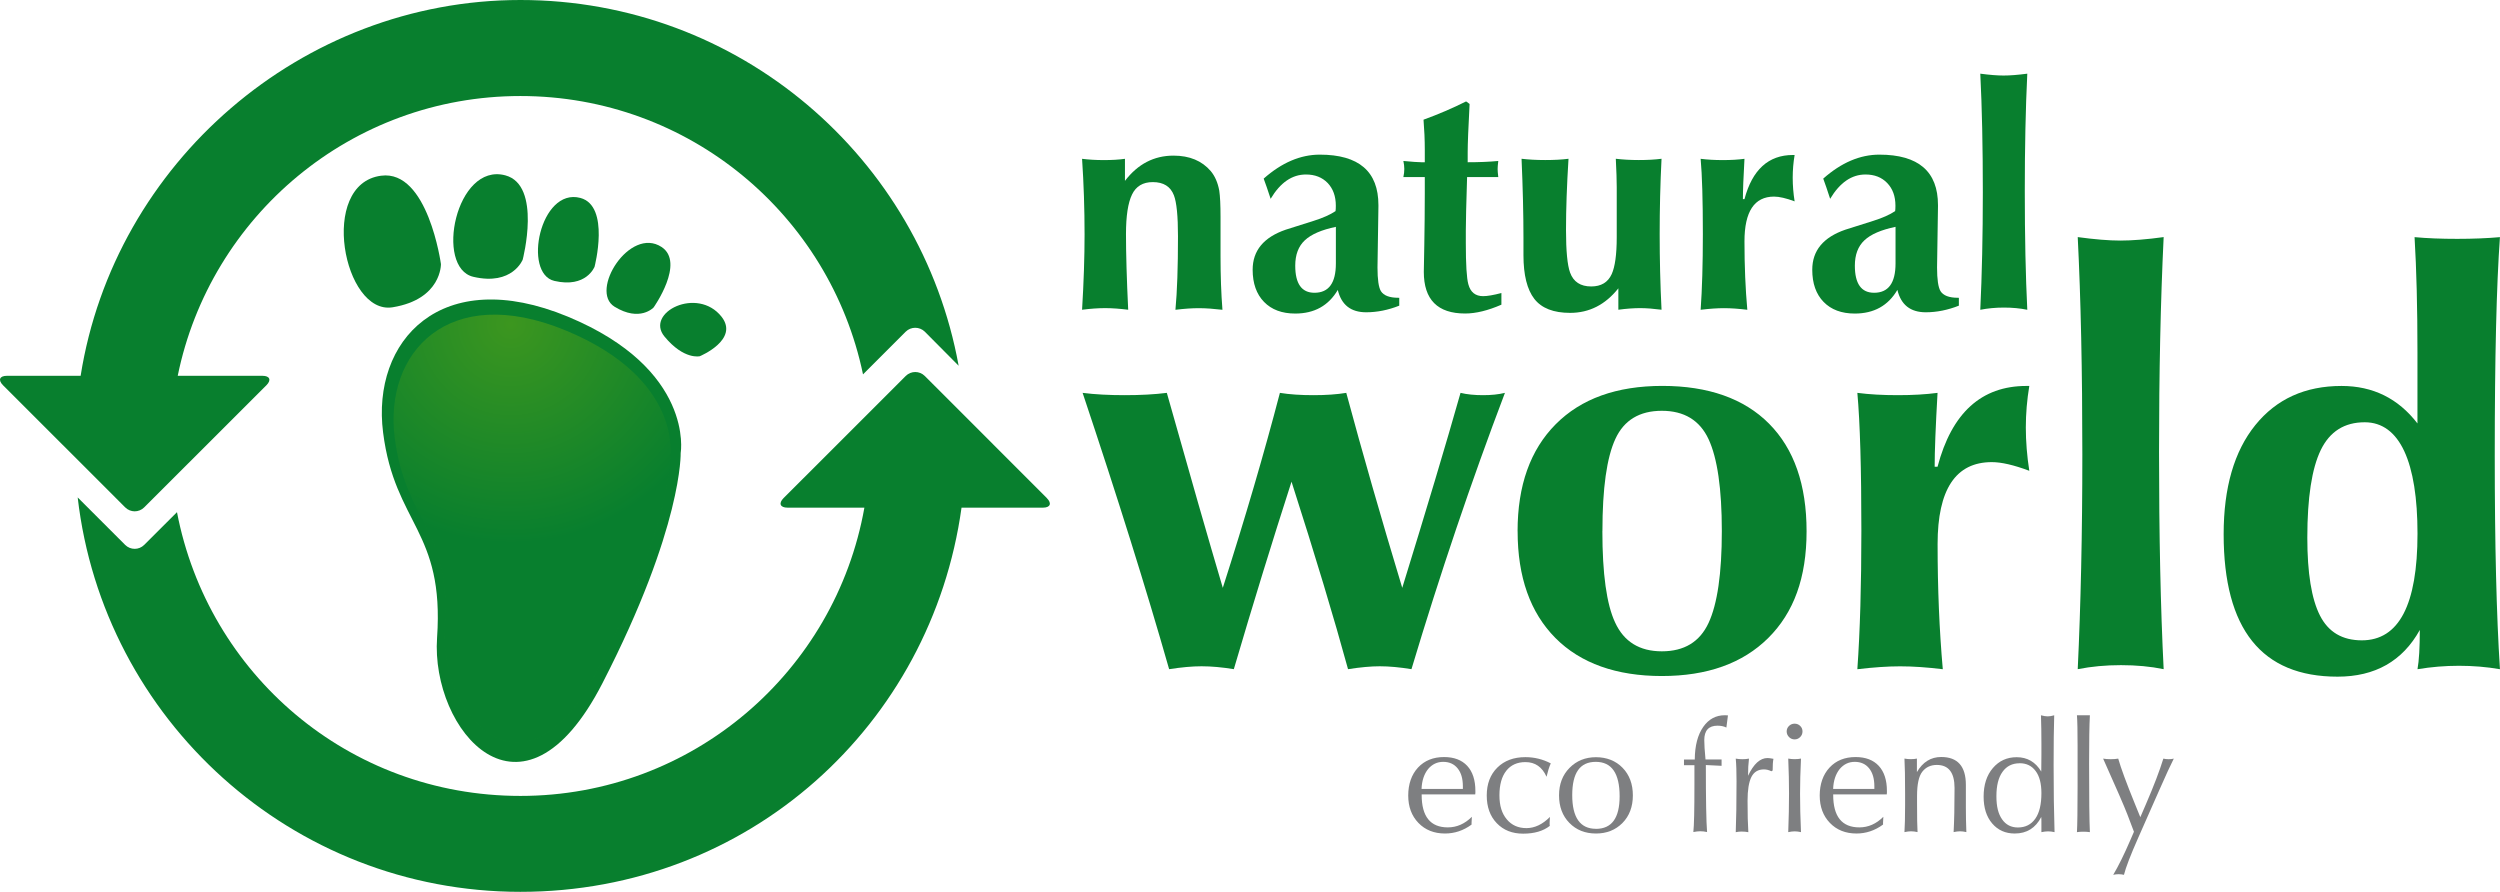
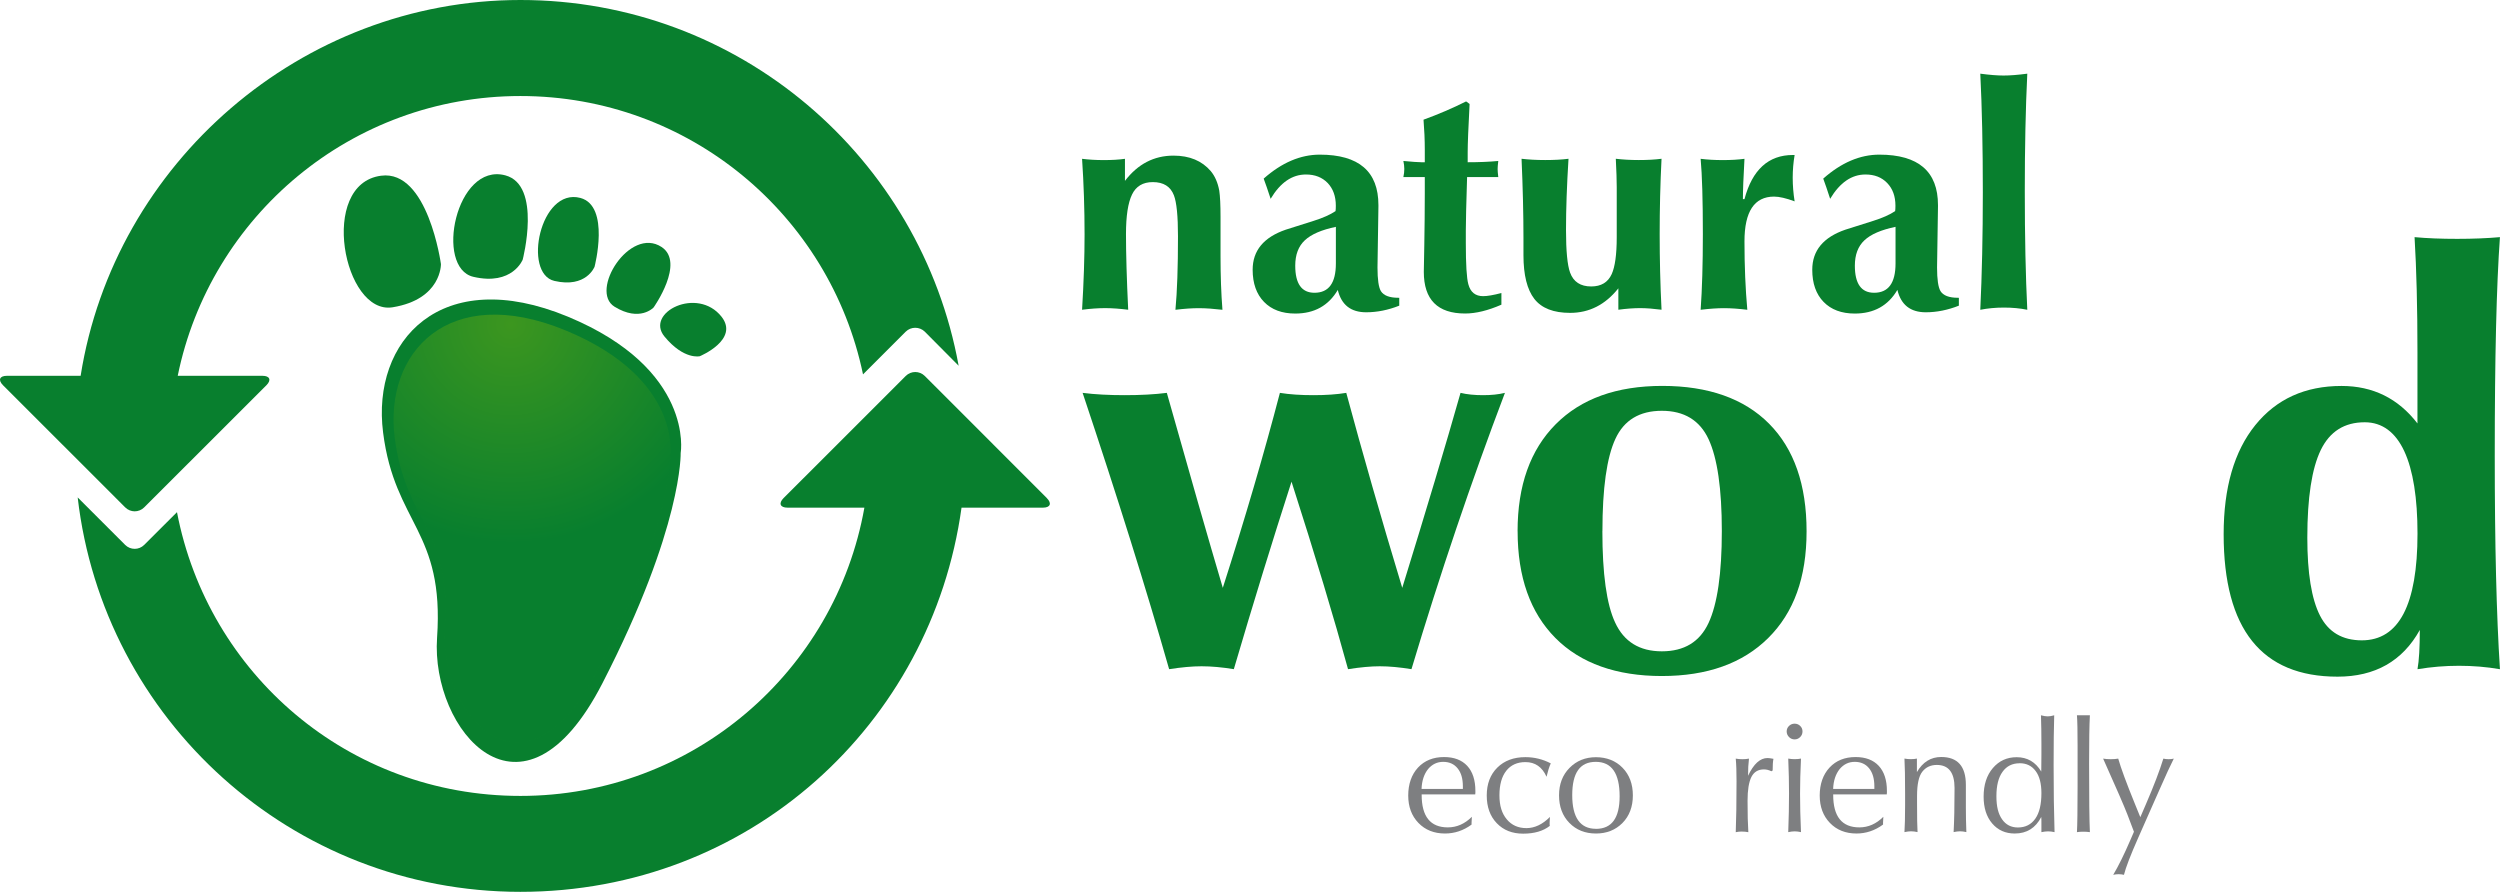
<svg xmlns="http://www.w3.org/2000/svg" id="Layer_2" viewBox="0 0 510.04 181.95">
  <defs>
    <style>.cls-1{fill:url(#radial-gradient);opacity:.33;}.cls-2{fill-rule:evenodd;}.cls-2,.cls-3{fill:#087f2e;}.cls-4{fill:#7e7f81;}</style>
    <radialGradient id="radial-gradient" cx="104.23" cy="66.14" fx="104.23" fy="66.14" r="75.14" gradientUnits="userSpaceOnUse">
      <stop offset="0" stop-color="#a7c500" />
      <stop offset=".6" stop-color="#087f2e" />
    </radialGradient>
  </defs>
  <g id="Capa_1">
    <path class="cls-4" d="M300.21,168.24c-1.65,1.21-3.46,1.81-5.41,1.81-2.22,0-4.03-.72-5.42-2.16-1.39-1.44-2.08-3.31-2.08-5.6s.67-4.27,2-5.7c1.34-1.43,3.11-2.14,5.31-2.14,2.03,0,3.61.6,4.72,1.79,1.11,1.2,1.67,2.91,1.67,5.13v.35c-.02.15-.03.26-.03.35h-10.93v.09c0,4.43,1.78,6.64,5.34,6.64,1.82,0,3.46-.72,4.9-2.16-.04.55-.06.95-.06,1.21v.38ZM290.03,160.96h8.42v-.54c0-1.57-.36-2.79-1.08-3.67-.71-.88-1.69-1.32-2.93-1.32s-2.25.49-3.08,1.46c-.83,1.04-1.28,2.4-1.34,4.07Z" />
    <path class="cls-4" d="M316.19,168.49c-1.35,1.06-3.17,1.59-5.43,1.59s-4.02-.71-5.39-2.13c-1.37-1.42-2.05-3.31-2.05-5.66s.72-4.27,2.16-5.69c1.44-1.42,3.35-2.13,5.72-2.13,1.82,0,3.55.42,5.18,1.27-.34.78-.62,1.7-.86,2.73-.89-1.99-2.32-2.99-4.31-2.99-1.67,0-2.97.59-3.9,1.76-.93,1.18-1.4,2.85-1.4,5.01s.5,3.71,1.5,4.91c1,1.2,2.34,1.79,4.01,1.79s3.29-.76,4.79-2.28c-.04.59-.06.98-.06,1.17,0,.3,0,.51.03.64Z" />
    <path class="cls-4" d="M325.6,170.05c-2.21,0-4.01-.72-5.42-2.16-1.41-1.44-2.11-3.32-2.11-5.62s.71-4.16,2.14-5.61c1.43-1.45,3.23-2.18,5.39-2.18s4.04.72,5.43,2.16c1.4,1.44,2.1,3.32,2.1,5.63s-.71,4.21-2.13,5.64c-1.42,1.43-3.22,2.14-5.4,2.14ZM325.6,169.1c3.22,0,4.83-2.21,4.83-6.64,0-4.69-1.62-7.03-4.87-7.03s-4.8,2.27-4.8,6.8,1.61,6.86,4.83,6.86Z" />
-     <path class="cls-4" d="M345.47,169.77c.15-1.33.22-4.56.22-9.66v-4h-2.13v-1.15h2.2c.02-2.83.6-5.06,1.75-6.69,1.1-1.56,2.56-2.35,4.38-2.35.28,0,.49.01.64.03l-.32,2.48c-.53-.26-1.13-.38-1.81-.38-1.8,0-2.7.98-2.7,2.94,0,.87.08,2.18.25,3.95h3.28v1.3c-.13,0-1.2-.05-3.21-.16,0,7.01.08,11.57.25,13.67-.49-.11-.95-.16-1.4-.16-.4,0-.87.06-1.4.16Z" />
    <path class="cls-4" d="M354.12,169.77c.1-2.51.16-5.97.16-10.38,0-1.93-.05-3.47-.16-4.62.42.08.88.12,1.36.12s.93-.04,1.34-.12c-.13,1.02-.19,2.18-.19,3.5,1.14-2.42,2.47-3.62,3.97-3.62.23,0,.64.05,1.21.16-.11.54-.16,1.34-.16,2.38l-.25.16c-.53-.26-1.04-.38-1.53-.38-1.19,0-2.04.52-2.56,1.55-.52,1.04-.78,2.65-.78,4.85,0,2.69.05,4.82.16,6.41-.4-.08-.86-.13-1.37-.13-.38,0-.79.04-1.21.13Z" />
    <path class="cls-4" d="M364.51,149.23c0-.44.16-.82.48-1.13.32-.31.7-.46,1.14-.46s.83.15,1.14.46c.32.31.47.69.47,1.13s-.16.83-.47,1.14c-.32.32-.7.48-1.14.48s-.83-.16-1.14-.48-.48-.7-.48-1.14ZM364.83,169.77c.11-2.9.16-5.54.16-7.89,0-2.16-.05-4.54-.16-7.12.4.08.84.12,1.3.12.51,0,.94-.04,1.3-.12-.12,2.6-.19,4.98-.19,7.12,0,2.35.06,4.98.19,7.89-.46-.11-.9-.16-1.3-.16-.38,0-.82.06-1.3.16Z" />
    <path class="cls-4" d="M384.15,168.24c-1.65,1.21-3.46,1.81-5.4,1.81-2.22,0-4.03-.72-5.42-2.16-1.39-1.44-2.08-3.31-2.08-5.6s.67-4.27,2.01-5.7c1.33-1.43,3.11-2.14,5.31-2.14,2.04,0,3.61.6,4.72,1.79,1.11,1.2,1.67,2.91,1.67,5.13v.35c-.02.15-.03.26-.03.35h-10.93v.09c0,4.43,1.78,6.64,5.34,6.64,1.82,0,3.45-.72,4.89-2.16-.04.55-.06.95-.06,1.21v.38ZM373.98,160.96h8.42v-.54c0-1.57-.36-2.79-1.07-3.67-.71-.88-1.69-1.32-2.93-1.32s-2.24.49-3.07,1.46c-.83,1.04-1.28,2.4-1.34,4.07Z" />
    <path class="cls-4" d="M388.54,169.77c.08-1.19.13-3.03.13-5.54v-2.26c0-3.3-.04-5.71-.13-7.21.4.08.84.12,1.3.12.49,0,.9-.04,1.24-.12v2.76c1.2-2.06,2.85-3.08,4.95-3.08,3.36,0,5.04,1.89,5.04,5.69v4.61c0,1.56.03,3.24.1,5.02-.49-.11-.92-.16-1.3-.16s-.81.06-1.3.16c.12-2.23.19-5.22.19-9,0-3.13-1.2-4.7-3.62-4.7-1.25,0-2.23.46-2.95,1.37-.72.91-1.08,2.56-1.08,4.96v1.43c0,2.88.03,4.86.1,5.94-.49-.11-.93-.16-1.34-.16-.38,0-.82.06-1.3.16Z" />
    <path class="cls-4" d="M416.48,169.77v-1.88c0-.53,0-.93-.03-1.21-1.16,2.25-2.96,3.37-5.41,3.37-1.9,0-3.43-.68-4.6-2.05-1.17-1.37-1.75-3.19-1.75-5.48,0-2.41.63-4.36,1.89-5.83,1.26-1.47,2.87-2.21,4.85-2.21,2.18,0,3.85.98,5.02,2.93,0-1.06,0-2.22.03-3.5v-2.22c0-1.99-.03-3.91-.09-5.76.55.15,1,.22,1.37.22.38,0,.83-.07,1.33-.22-.08,2.52-.12,5.93-.12,10.2,0,5.02.06,9.57.19,13.64-.49-.11-.93-.16-1.33-.16s-.85.06-1.34.16ZM412.03,155.72c-1.49,0-2.65.58-3.48,1.74-.84,1.16-1.25,2.82-1.25,4.97s.38,3.62,1.16,4.73c.77,1.11,1.85,1.66,3.22,1.66,1.53,0,2.71-.6,3.55-1.79.84-1.19,1.25-2.93,1.25-5.21,0-1.96-.39-3.47-1.18-4.52-.78-1.06-1.88-1.59-3.27-1.59Z" />
    <path class="cls-4" d="M423.73,169.77c.08-1.42.13-4.51.13-9.28v-8.33c0-2.99-.04-5.07-.13-6.23h2.64c-.11,1.96-.16,5.22-.16,9.79,0,7.06.05,11.74.16,14.05-.47-.07-.92-.09-1.37-.09s-.85.03-1.27.09Z" />
    <path class="cls-4" d="M431.13,178.48c1.06-1.78,2.23-4.15,3.5-7.1l.73-1.69-1.33-3.5c-.63-1.65-2.29-5.46-4.96-11.42.44.08.96.12,1.55.12s1.08-.04,1.53-.12c.55,1.93,1.68,5,3.4,9.22l1.11,2.73,1.14-2.64c1.61-3.73,2.8-6.84,3.56-9.31.32.08.68.12,1.08.12s.73-.04,1.05-.12c-.64,1.25-1.64,3.43-3.02,6.56l-4.26,9.64c-1.55,3.5-2.51,6-2.89,7.51-.34-.08-.7-.13-1.08-.13-.36,0-.73.04-1.11.13Z" />
    <path class="cls-3" d="M220.76,63.2c.34-5.62.51-10.74.51-15.37,0-5.23-.17-10.37-.51-15.43,1.33.17,2.81.26,4.44.26s3.06-.08,4.31-.26v4.5c2.62-3.43,5.92-5.15,9.91-5.15,3.26,0,5.79,1.05,7.59,3.15.86,1.03,1.44,2.36,1.74,3.99.17,1.11.26,2.92.26,5.4v8.04c0,3.94.13,7.57.39,10.87-1.8-.21-3.41-.33-4.83-.33s-2.95.11-4.76.33c.35-3.69.52-8.68.52-14.98,0-4.16-.28-6.95-.83-8.37-.69-1.8-2.12-2.7-4.31-2.7-2.02,0-3.43.85-4.24,2.54-.82,1.69-1.23,4.38-1.23,8.07,0,4.03.15,9.17.45,15.43-1.72-.21-3.28-.33-4.69-.33s-2.99.11-4.7.33Z" />
    <path class="cls-3" d="M272.93,59.15c-1.89,3.21-4.78,4.82-8.68,4.82-2.7,0-4.83-.79-6.37-2.38-1.54-1.58-2.32-3.77-2.32-6.56,0-3.9,2.25-6.62,6.75-8.17,1.89-.6,3.79-1.2,5.69-1.8,1.91-.6,3.4-1.27,4.47-1.99.04-.26.06-.62.06-1.1,0-1.93-.56-3.47-1.66-4.63-1.12-1.16-2.6-1.74-4.44-1.74-2.83,0-5.23,1.65-7.2,4.96-.56-1.71-1.03-3.09-1.42-4.12,3.69-3.26,7.5-4.89,11.45-4.89,7.97,0,11.96,3.43,11.96,10.29v.32l-.19,12.41c0,2.45.23,4.06.7,4.83.56.89,1.74,1.35,3.54,1.35h.2v1.61c-2.27.9-4.52,1.35-6.75,1.35-3.13,0-5.06-1.52-5.79-4.56ZM272.54,46.28c-2.91.61-5.02,1.51-6.33,2.74-1.31,1.22-1.96,2.95-1.96,5.18,0,3.69,1.31,5.53,3.92,5.53,2.92,0,4.37-1.99,4.37-5.98v-7.46Z" />
    <path class="cls-3" d="M290.68,36.12h-4.37c.13-.59.19-1.13.19-1.64,0-.55-.07-1.09-.19-1.64,1.8.17,3.02.26,3.66.26h.71v-2.51c0-2.06-.09-4.11-.26-6.17,3.05-1.11,5.94-2.35,8.69-3.73l.71.52c-.26,4.88-.39,8.19-.39,9.9v1.99c2.27,0,4.36-.08,6.24-.26-.09.76-.13,1.31-.13,1.64s.04.88.13,1.64h-6.36c-.17,5.48-.26,9.13-.26,10.93v2.57c0,4.32.17,7.12.51,8.36.43,1.63,1.44,2.44,3.02,2.44.86,0,2.1-.21,3.73-.64v2.38c-2.75,1.2-5.21,1.8-7.4,1.8-5.62,0-8.43-2.83-8.43-8.49,0-.13.04-1.96.1-5.5.06-3.54.1-7.02.1-10.46v-3.4Z" />
    <path class="cls-3" d="M338.98,32.39c-.26,5.14-.38,10.27-.38,15.37s.12,10.29.38,15.43c-1.63-.21-3.09-.33-4.37-.33s-2.81.11-4.44.33v-4.37c-2.66,3.35-5.94,5.01-9.84,5.01-3.39,0-5.82-.95-7.3-2.85-1.48-1.91-2.22-4.88-2.22-8.91v-3.54c0-4.85-.13-10.22-.39-16.14,1.41.17,3.02.26,4.82.26s3.38-.08,4.76-.26c-.34,5.45-.51,10.29-.51,14.54s.28,7.18.83,8.68c.69,1.89,2.12,2.83,4.31,2.83,2.02,0,3.41-.83,4.18-2.51.68-1.5,1.03-4,1.03-7.53v-10.22c0-1.37-.06-3.3-.19-5.79,1.41.17,2.98.26,4.69.26s3.26-.08,4.63-.26Z" />
    <path class="cls-3" d="M346.96,63.2c.3-4.24.45-9.39.45-15.43,0-6.9-.15-12.03-.45-15.37,1.33.17,2.83.26,4.5.26s3.1-.08,4.44-.26c-.21,3.73-.32,6.47-.32,8.23h.32c1.59-6,4.89-9.01,9.9-9.01h.33c-.26,1.55-.39,3.09-.39,4.64s.13,3.19.39,4.82c-1.72-.64-3.12-.97-4.19-.97-4.03,0-6.04,3.05-6.04,9.14,0,4.97.19,9.62.58,13.95-1.72-.21-3.3-.33-4.76-.33-1.37,0-2.96.11-4.76.33Z" />
    <path class="cls-3" d="M387.09,59.15c-1.88,3.21-4.78,4.82-8.68,4.82-2.7,0-4.83-.79-6.37-2.38-1.54-1.58-2.31-3.77-2.31-6.56,0-3.9,2.25-6.62,6.75-8.17,1.88-.6,3.79-1.2,5.69-1.8,1.91-.6,3.4-1.27,4.47-1.99.04-.26.06-.62.06-1.1,0-1.93-.56-3.47-1.68-4.63-1.11-1.16-2.59-1.74-4.43-1.74-2.83,0-5.23,1.65-7.21,4.96-.55-1.71-1.03-3.09-1.41-4.12,3.69-3.26,7.5-4.89,11.45-4.89,7.97,0,11.96,3.43,11.96,10.29v.32l-.19,12.41c0,2.45.24,4.06.71,4.83.55.89,1.74,1.35,3.54,1.35h.2v1.61c-2.27.9-4.53,1.35-6.75,1.35-3.13,0-5.06-1.52-5.79-4.56ZM386.71,46.28c-2.91.61-5.03,1.51-6.33,2.74-1.31,1.22-1.96,2.95-1.96,5.18,0,3.69,1.31,5.53,3.93,5.53,2.91,0,4.37-1.99,4.37-5.98v-7.46Z" />
    <path class="cls-3" d="M404.01,63.2c.34-7.15.52-15.14.52-23.95,0-9.3-.17-17.37-.52-24.22,1.88.25,3.47.38,4.76.38s2.94-.13,4.83-.38c-.35,7.15-.51,15.13-.51,23.96,0,9.29.17,17.36.51,24.21-1.46-.3-3.04-.45-4.76-.45s-3.29.15-4.83.45Z" />
    <path class="cls-3" d="M238.52,136.52c-4.63-16.24-10.51-35.03-17.65-56.37,2.51.32,5.37.47,8.59.47s6.08-.15,8.59-.47c4.71,16.71,8.51,29.97,11.42,39.78,4.55-14.19,8.43-27.46,11.65-39.78,1.96.32,4.24.47,6.83.47s4.75-.15,6.71-.47c3.3,12.24,7.1,25.5,11.42,39.78,4.94-16,8.91-29.26,11.89-39.78,1.33.32,2.86.47,4.59.47s3.14-.15,4.47-.47c-6.91,18.2-13.26,37-19.07,56.37-2.35-.38-4.52-.59-6.47-.59-1.81,0-3.96.2-6.47.59-2.83-10.35-6.67-23.11-11.53-38.25-3.92,12.16-7.85,24.91-11.77,38.25-2.35-.38-4.55-.59-6.59-.59-1.89,0-4.08.2-6.59.59Z" />
    <path class="cls-3" d="M309.61,108.39c0-9.34,2.59-16.61,7.77-21.83,5.18-5.22,12.44-7.83,21.77-7.83s16.67,2.57,21.77,7.71c5.1,5.14,7.65,12.46,7.65,21.95s-2.61,16.59-7.82,21.77c-5.22,5.18-12.46,7.76-21.71,7.76s-16.58-2.59-21.71-7.76c-5.14-5.18-7.71-12.44-7.71-21.77ZM326.91,108.34c0,8.73.86,14.94,2.59,18.64,1.8,3.93,4.98,5.9,9.54,5.9s7.73-1.92,9.53-5.78c1.8-3.85,2.71-10.1,2.71-18.75s-.91-14.9-2.71-18.76c-1.8-3.85-4.98-5.78-9.53-5.78s-7.71,1.91-9.47,5.72c-1.77,3.81-2.65,10.09-2.65,18.82Z" />
-     <path class="cls-3" d="M378.93,136.52c.55-7.76.82-17.18.82-28.24,0-12.63-.27-22.01-.82-28.13,2.44.32,5.18.47,8.24.47s5.69-.15,8.12-.47c-.39,6.83-.59,11.85-.59,15.07h.59c2.9-10.99,8.95-16.48,18.13-16.48h.59c-.47,2.82-.71,5.65-.71,8.48s.24,5.84.71,8.83c-3.14-1.18-5.69-1.77-7.65-1.77-7.37,0-11.06,5.57-11.06,16.71,0,9.1.36,17.61,1.06,25.54-3.14-.38-6.05-.59-8.71-.59-2.51,0-5.42.2-8.71.59Z" />
-     <path class="cls-3" d="M423.89,136.52c.62-13.09.94-27.69.94-43.84,0-17-.31-31.77-.94-44.31,3.45.47,6.35.71,8.7.71s5.38-.23,8.83-.71c-.63,13.09-.94,27.7-.94,43.84,0,17,.31,31.77.94,44.31-2.67-.55-5.57-.82-8.71-.82s-6,.27-8.82.82Z" />
    <path class="cls-3" d="M493.21,136.52c.31-1.73.47-4.39.47-8-3.52,6.35-9.12,9.53-16.78,9.53-15.49,0-23.24-9.69-23.24-29.07,0-9.49,2.15-16.91,6.45-22.24,4.3-5.33,10.17-8,17.6-8,6.41,0,11.57,2.55,15.49,7.65v-14.55c0-9.07-.2-16.89-.59-23.46,2.59.24,5.49.35,8.71.35s6.12-.12,8.71-.35c-.71,9.79-1.06,24.65-1.06,44.55,0,18.1.35,32.64,1.06,43.6-2.71-.47-5.49-.7-8.36-.7s-5.61.23-8.47.7ZM482.44,86.15c-4.14,0-7.12,1.88-8.96,5.65-1.83,3.77-2.75,9.73-2.75,17.89,0,7.22.86,12.51,2.58,15.89,1.71,3.37,4.56,5.06,8.54,5.06,7.57,0,11.36-7.25,11.36-21.77s-3.59-22.72-10.77-22.72Z" />
    <path class="cls-3" d="M138.88,92.34s2.81-17-23.01-27.73c-25.91-10.74-40.11,4.9-37.71,23.65,2.38,18.74,12.53,19.93,11.01,41.84-1.31,18.84,17.33,41.15,33.7,9.36,16.5-32.05,16-47.13,16-47.13Z" />
    <path class="cls-1" d="M136.72,93.09s2.61-15.76-21.28-25.66c-24-9.93-37.11,4.54-34.91,21.87,2.2,17.36,11.6,18.46,10.2,38.73-1.23,17.45,16.05,38.09,31.19,8.67,15.26-29.66,14.8-43.61,14.8-43.61Z" />
    <path class="cls-3" d="M89.96,53.88s-2.65-19.33-12.22-18.03c-12.82,1.68-7.66,28.49,2.36,26.84,10.01-1.63,9.86-8.81,9.86-8.81Z" />
    <path class="cls-3" d="M106.64,52.97s3.96-15.21-3.56-17.2c-10.08-2.67-14.46,18.88-6.49,20.71,7.96,1.85,10.05-3.51,10.05-3.51Z" />
    <path class="cls-3" d="M121.3,54.42s3.24-12.4-2.9-14.04c-8.21-2.17-11.79,15.42-5.3,16.93,6.51,1.52,8.2-2.89,8.2-2.89Z" />
    <path class="cls-3" d="M133.35,62.72s6.48-9.13,1.62-12.33c-6.49-4.26-14.79,8.97-9.6,12.18,5.2,3.2,7.98.15,7.98.15Z" />
    <path class="cls-3" d="M142.8,72.66s8.07-3.36,4.41-8.04c-4.93-6.25-15.64-.85-11.66,4.02,4,4.86,7.25,4.03,7.25,4.03Z" />
    <path class="cls-2" d="M29.42,103.51l24.93-24.91c1.07-1.07.69-1.93-.8-1.93h-17.29c6.64-32.57,35.42-57.08,69.91-57.08s63.15,24.37,69.9,56.79l8.72-8.72c1.07-1.05,2.8-1.05,3.88,0l6.91,6.96C187.87,32.18,150.81,0,106.17,0S23.32,33.23,16.45,76.67H1.41c-1.5,0-1.86.86-.79,1.93l24.92,24.91c1.08,1.08,2.8,1.08,3.88,0ZM213.59,101.63l-24.92-24.93c-1.08-1.07-2.81-1.07-3.88,0l-24.94,24.93c-1.05,1.06-.69,1.94.82,1.94h15.68c-5.94,33.41-35.04,58.81-70.17,58.81s-63.75-24.93-70.07-57.89l-6.69,6.68c-1.08,1.07-2.8,1.07-3.88,0l-9.69-9.69c5.22,45.29,43.65,80.47,90.32,80.47s83.87-34.11,90-78.38h16.62c1.49,0,1.85-.88.79-1.94Z" />
  </g>
</svg>